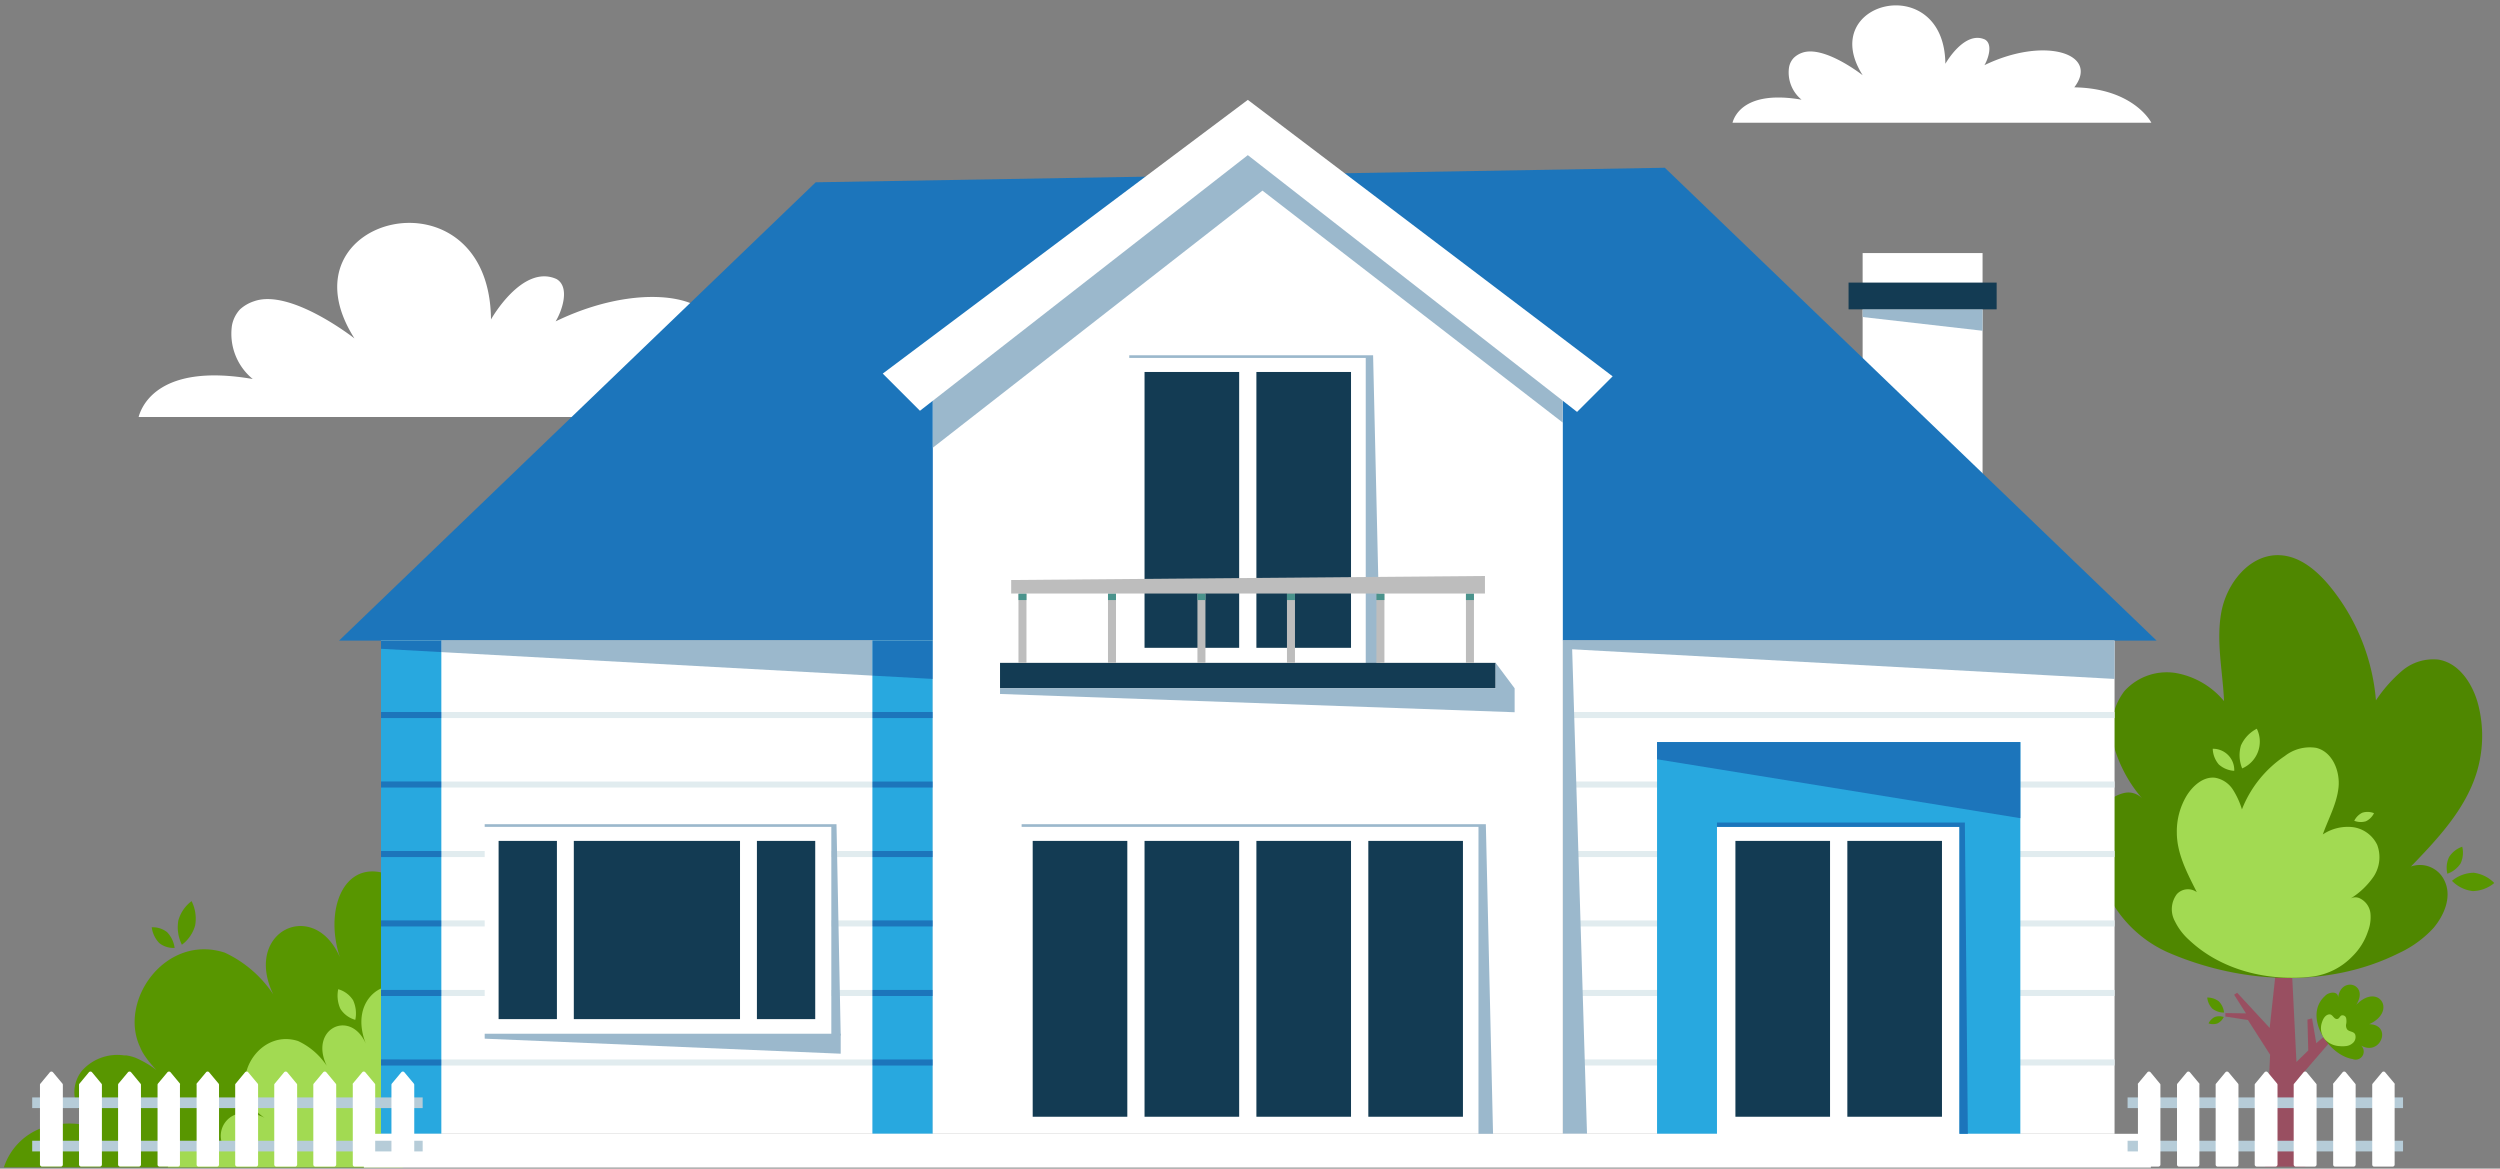
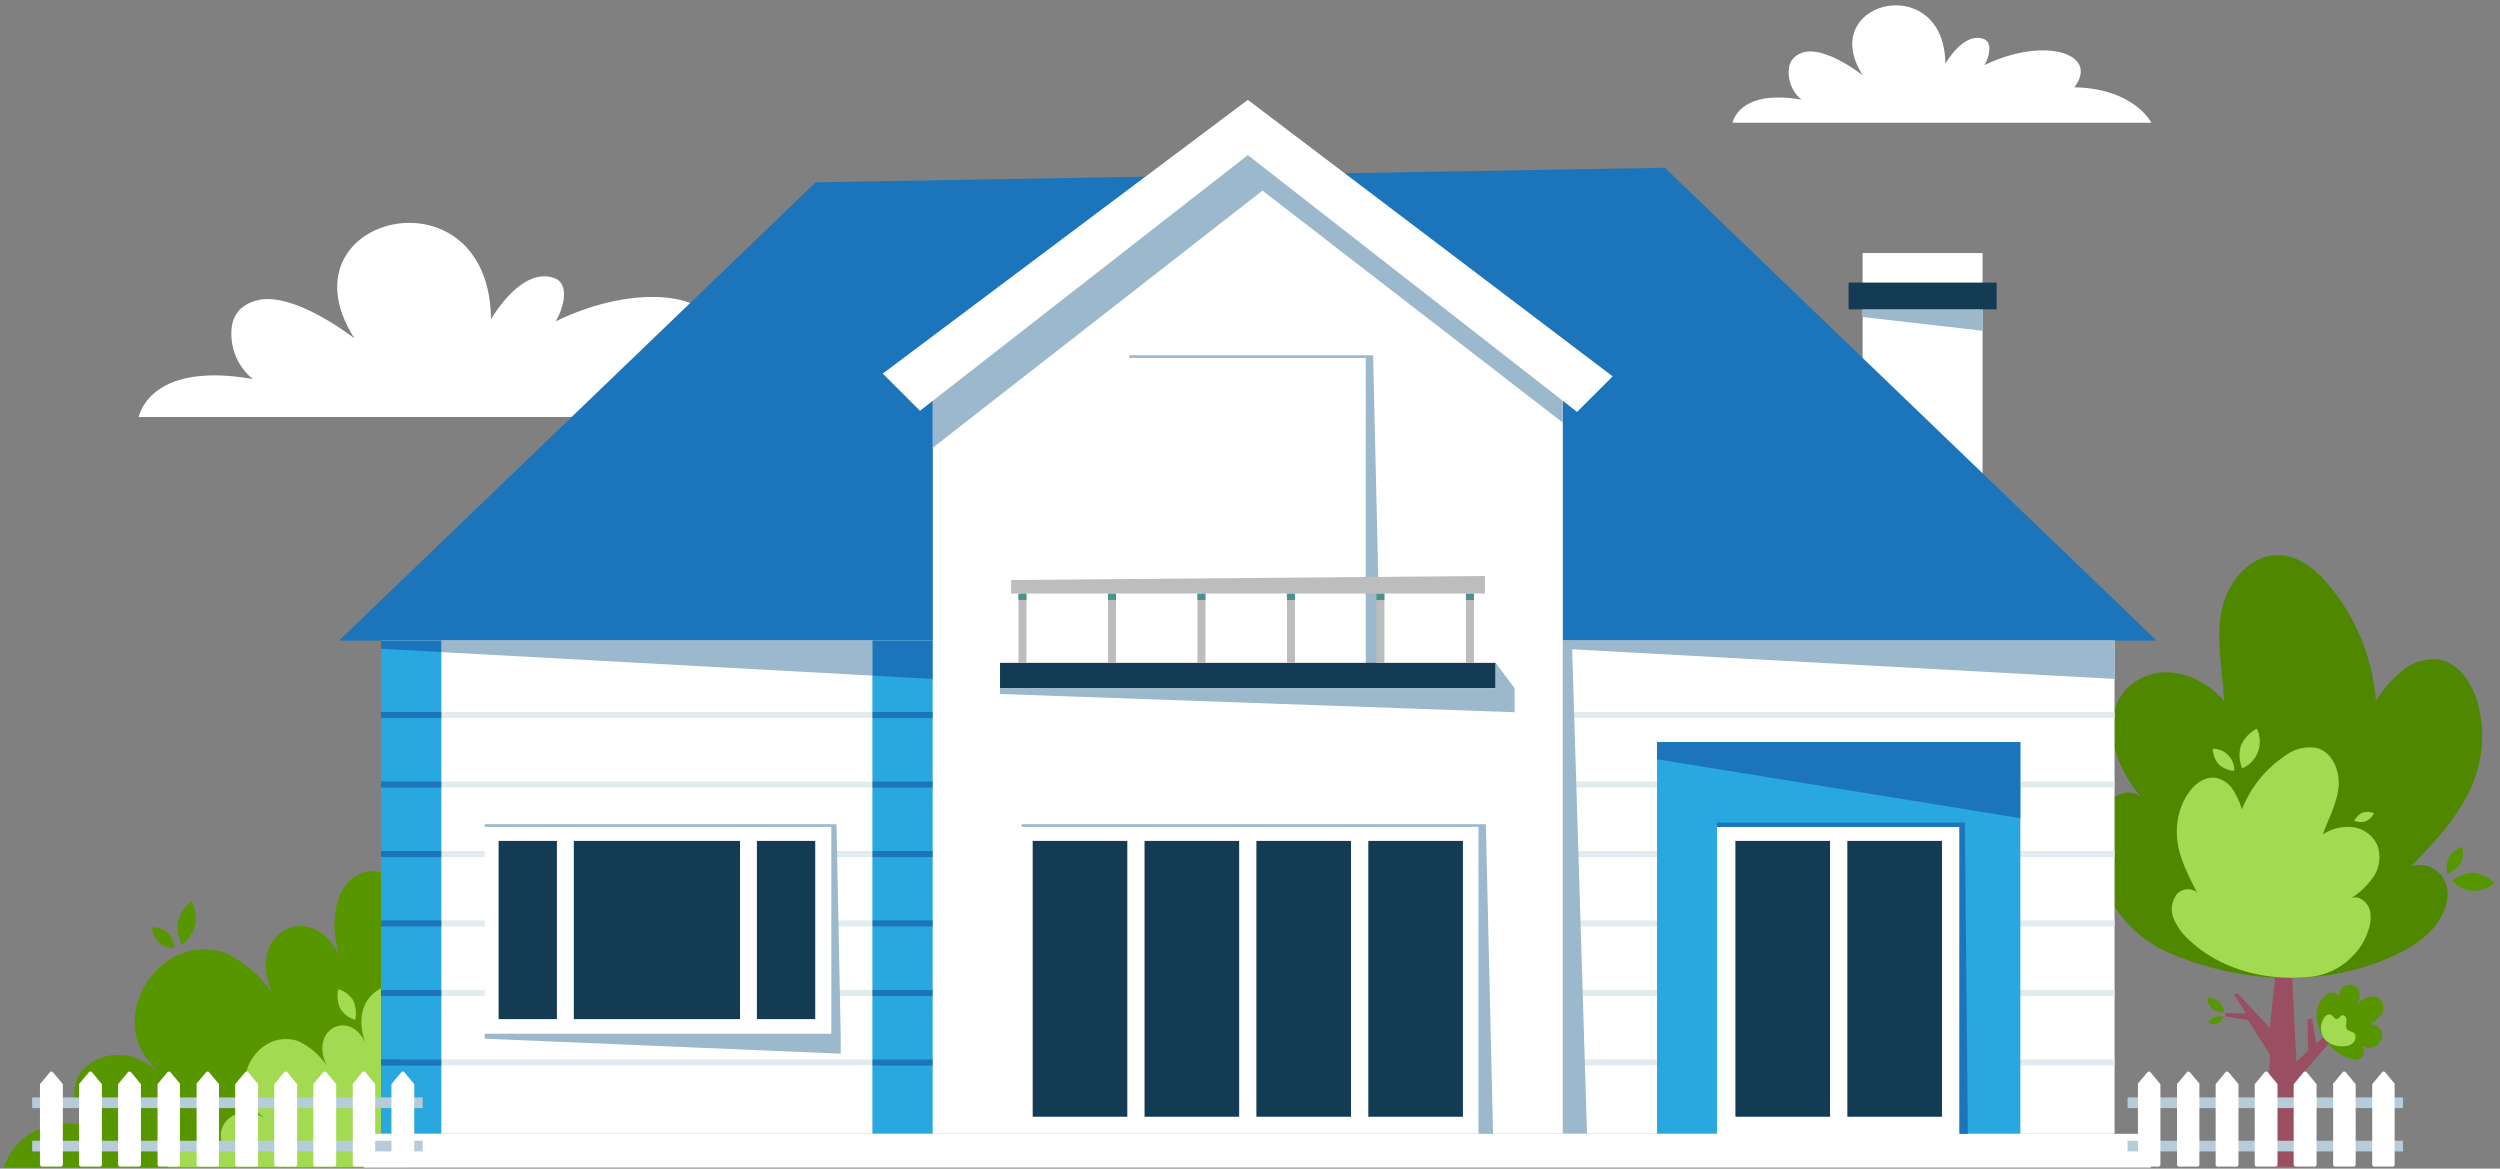
<svg xmlns="http://www.w3.org/2000/svg" width="430" height="201" fill="none">
  <rect width="100%" height="100%" fill="#808080" stroke="none" />
  <path d="M142.903 71.724H23.843c.571-2.1 3.7-9.287 19.628-6.534a10.064 10.064 0 01-3.575-9.203 5.56 5.56 0 011.391-2.78 6.623 6.623 0 012.407-1.39c6.287-2.252 17.277 6.395 17.277 6.395-13.466-21.144 23.23-30.013 23.48-3.267 0 0 5.384-9.606 11.268-6.95 2.393 1.39.918 5.56-.153 7.283 17.193-8.34 32.829-3.225 25.554 6.298 16.887.403 21.783 10.148 21.783 10.148zm177.47-28.192h20.629v38.186h-20.629V43.532z" fill="#fff" />
  <path d="M341.002 53.207v3.684l-20.629-2.363v-1.321h20.629z" fill="#9BB8CC" />
  <path d="M317.953 48.606h25.47v4.6h-25.47v-4.6z" fill="#133B53" />
  <path d="M69.29 200.782H.668a10.755 10.755 0 016.301-6.686 15.06 15.06 0 019.612-.111c-.584-.167-1.39-1.21-1.766-1.641a6.946 6.946 0 01-1.962-3.614 5.921 5.921 0 011.238-4.56 8.153 8.153 0 017.262-2.641h.403a8.027 8.027 0 011.502.389 16.79 16.79 0 015.564 3.851c.307.306.599.612.877.931 0 0-4.465-3.711-5.564-6.519-3.867-8.007 4.312-19.615 14.508-16.334a20.318 20.318 0 019.64 9.411c-8.151-12.191 5.37-19.601 10.169-8.633-2.977-9.049 1.46-18.516 10.405-13.206l.375.167.056 49.196z" fill="#589600" />
  <path d="M69.29 200.783H28.864a6.284 6.284 0 013.714-3.935 8.87 8.87 0 015.662-.069 3.904 3.904 0 012.156-5.032 6.789 6.789 0 015.564.778 6.785 6.785 0 01-3.24-3.85c-2.282-4.713 2.545-11.552 8.54-9.62a12.015 12.015 0 015.69 5.56c-4.8-7.187 3.157-11.552 5.981-5.087-2.782-7.076 2.56-11.219 6.357-9.62v30.875z" fill="#A2DA52" />
  <path d="M27.377 162.193c.752.598 1.698.9 2.657.848a4.806 4.806 0 00-1.28-2.697 3.922 3.922 0 00-2.656-.848 4.85 4.85 0 001.28 2.697z" fill="#589600" />
  <path d="M58.55 173.522a4.453 4.453 0 002.56 1.891 5.417 5.417 0 00-.376-3.364 4.462 4.462 0 00-2.56-1.905 5.474 5.474 0 00.376 3.378z" fill="#A2DA52" />
  <path d="M30.674 158.328a6.737 6.737 0 00.612 4.17 6.223 6.223 0 002.281-3.336 6.737 6.737 0 00-.612-4.17 6.23 6.23 0 00-2.281 3.336z" fill="#589600" />
  <path d="M396.505 200.657l-1.057-15.291 8.457-9.786-.514-.418-4.994 4.268-.724-4.268-.793.209.14 5.31-2.031 1.974-.779-15.611 4.145-5.129-.459-.39-4.298 3.434-.279-8.16h-1.112l-.738 10.023-1.085 9.981-5.592-6.047-.528.333 2.045 3.212-3.548-.056v.598l3.881.598 3.812 5.963-.876 19.253h6.927z" fill="#994F61" />
  <path d="M360.379 145.386a12.182 12.182 0 01.876-5.56 5.846 5.846 0 014.243-3.462 3.237 3.237 0 012.991 1.015 23.753 23.753 0 01-4.855-8.883 10.866 10.866 0 011.767-9.634 9.823 9.823 0 018.861-3.1 13.915 13.915 0 018.276 4.838c-.222-5.102-1.391-10.245-.473-15.291.918-5.046 4.939-10.05 10.044-9.814 3.463.152 6.371 2.627 8.583 5.296a35.578 35.578 0 017.97 19.67 24.658 24.658 0 014.465-5.06 8.264 8.264 0 016.288-1.946c3.658.598 5.995 4.337 6.886 7.937a21.565 21.565 0 01-.39 11.733c-2.003 6.242-6.677 11.191-11.226 15.917a4.652 4.652 0 015.732 2.363c1.391 2.78 0 5.992-1.851 8.202a18.705 18.705 0 01-5.912 4.309c-12.31 6.172-27.292 5.283-39.714-.083a21.14 21.14 0 01-10.28-9.731 19.249 19.249 0 01-2.281-8.716z" fill="#4F8700" />
  <path d="M399.912 171.298c.571-.667 2.268-.931 2.24.278.501-3.753 5.411-2.335 3.116 1.265 3.784-3.92 7.122 1.084 2.24 3.322 4.173.084 1.836 6.006-1.809 3.42a1.39 1.39 0 11-1.057 2.572c-4.215-.681-8.541-7.423-4.73-10.857z" fill="#589600" />
  <path d="M407.286 160.205a6.822 6.822 0 00.431-3.114 3.268 3.268 0 00-1.711-2.516 1.753 1.753 0 00-1.753 0 13.402 13.402 0 004.034-3.837 6.071 6.071 0 00.598-5.408 5.449 5.449 0 00-4.173-3.058 7.722 7.722 0 00-5.188 1.251c.946-2.683 2.392-5.227 2.698-8.049.306-2.822-1.029-6.144-3.811-6.839a6.963 6.963 0 00-5.411 1.39 19.712 19.712 0 00-7.387 9.189 13.705 13.705 0 00-1.558-3.406 4.577 4.577 0 00-3.032-2.03c-2.045-.264-3.881 1.391-4.939 3.114a11.945 11.945 0 00-1.669 6.298c0 3.642 1.767 6.95 3.436 10.259a2.589 2.589 0 00-3.436.347 4.31 4.31 0 00-.334 4.657 10.536 10.536 0 002.463 3.239c5.564 5.241 13.674 7.159 21.143 6.283a11.67 11.67 0 006.956-3.517 10.746 10.746 0 002.643-4.253z" fill="#A2DA52" />
  <path d="M421.238 147.415a4.345 4.345 0 00-.292 2.864 4.424 4.424 0 002.281-1.779c.412-.897.51-1.905.278-2.864a4.33 4.33 0 00-2.267 1.779zm4.229 2.697a6.031 6.031 0 00-3.728 1.391 5.984 5.984 0 003.547 1.765 5.955 5.955 0 003.728-1.39 6.016 6.016 0 00-3.547-1.766zm-44.055 25.912a2.315 2.315 0 001.071-1.098 2.311 2.311 0 00-1.544 0c-.467.24-.843.625-1.071 1.098.5.177 1.045.177 1.544 0zm-.876-2.53a3.207 3.207 0 002.003.667 3.257 3.257 0 00-.89-1.918 3.215 3.215 0 00-2.003-.667c.067.723.381 1.4.89 1.918z" fill="#589600" />
  <path d="M381.634 131.485a4.345 4.345 0 002.657 1.098 3.656 3.656 0 00-3.7-3.795 4.366 4.366 0 001.043 2.697zm24.692 8.299a3 3 0 00-1.391 1.39 3.033 3.033 0 002.003.083 3.013 3.013 0 001.391-1.39 2.996 2.996 0 00-2.003-.083zm-20.881-11.566a5.963 5.963 0 00.209 3.948 5.028 5.028 0 002.725-2.873 5.03 5.03 0 00-.207-3.953 5.97 5.97 0 00-2.727 2.878zm16.916 51.713a4.8 4.8 0 001.085 0 2.072 2.072 0 001.391-.682 1.39 1.39 0 00.264-1.279c-.223-.611-1.015-.458-1.391-.917a1.198 1.198 0 01-.167-.931 2.5 2.5 0 000-.96.639.639 0 00-.682-.528c-.25 0-.389.278-.542.445a.498.498 0 01-.362.195c-.598 0-.737-.904-1.391-.793-.654.111-1.015.807-1.196 1.39a3.055 3.055 0 00-.116 1.529c.093.511.315.989.644 1.391a3.72 3.72 0 002.463 1.14z" fill="#A2DA52" />
  <path d="M140.302 31.354l146.046-2.502 84.59 81.336H58.314l81.988-78.834z" fill="#1C75BB" />
  <path d="M65.534 110.188h94.897v84.825H65.533v-84.825z" fill="#fff" />
  <path d="M65.533 110.188H75.91v84.825H65.533v-84.825zm84.52 0h10.378v84.825h-10.378v-84.825z" fill="#28A8DF" />
  <path d="M75.925 122.463h74.142v1.043H75.925v-1.043zm0 11.955h74.142v1.042H75.925v-1.042zm0 11.955h74.142v1.043H75.925v-1.043zm0 11.941h74.142v1.043H75.925v-1.043zm0 11.955h74.142v1.043H75.925v-1.043zm0 11.955h74.142v1.043H75.925v-1.043z" fill="#E1ECEF" />
  <path d="M150.067 122.463h10.377v1.043h-10.377v-1.043zm0 11.955h10.377v1.042h-10.377v-1.042zm0 11.955h10.377v1.043h-10.377v-1.043zm0 11.941h10.377v1.043h-10.377v-1.043zm0 11.955h10.377v1.043h-10.377v-1.043zm0 11.955h10.377v1.043h-10.377v-1.043zm-84.534-59.761H75.91v1.043H65.533v-1.043zm0 11.955H75.91v1.042H65.533v-1.042zm0 11.955H75.91v1.043H65.533v-1.043zm0 11.941H75.91v1.043H65.533v-1.043zm0 11.955H75.91v1.043H65.533v-1.043zm0 11.955H75.91v1.043H65.533v-1.043z" fill="#1C75BB" />
  <path d="M268.807 110.188h94.897v84.825h-94.897v-84.825z" fill="#fff" />
  <path d="M269.614 122.463h94.09v1.043h-94.09v-1.043zm0 11.955h94.09v1.042h-94.09v-1.042zm0 11.955h94.09v1.043h-94.09v-1.043zm0 11.941h94.09v1.043h-94.09v-1.043zm0 11.955h94.09v1.043h-94.09v-1.043zm0 11.955h94.09v1.043h-94.09v-1.043z" fill="#E1ECEF" />
  <path d="M285.012 127.634h62.486v67.393h-62.486v-67.393z" fill="#28A8DF" />
  <path d="M285.012 130.595l62.486 10.134v-13.095h-62.486v2.961z" fill="#1C75BB" />
  <path d="M268.807 195.013h4.159l-2.601-84.825h-1.558v84.825z" fill="#9BB8CC" />
  <path d="M268.807 111.592l94.897 5.185v-6.589h-94.897v1.404zm-118.74-1.404v6.019l-74.156-4.045v-1.974h74.156z" fill="#9BB8CC" />
  <path d="M75.91 110.188v1.974l-10.377-.57v-1.404H75.91zm84.534 0v6.589l-10.377-.57v-6.019h10.377z" fill="#1C75BB" />
  <path d="M160.444 195.013h108.363V63.133l-54.182-42.26-54.181 42.26v131.88z" fill="#fff" />
  <path d="M214.625 20.873l54.182 42.26v9.563l-51.664-39.91-56.699 44.22V63.132l54.181-42.26z" fill="#9BB8CC" />
  <path d="M151.834 64.258l62.792-47.083 62.75 47.556-6.121 6.117-56.629-44.165-56.393 43.97-6.399-6.395zM62.585 195.013H369.95v5.811H62.585v-5.811zm232.735-52.797h41.717v52.797H295.32v-52.797z" fill="#fff" />
  <path d="M317.743 144.635h16.276v47.445h-16.276v-47.445zm-19.252 0h16.276v47.445h-16.276v-47.445z" fill="#133B53" />
  <path d="M295.32 141.48h42.636l.515 53.534h-1.447v-52.797H295.32v-.737z" fill="#1C75BB" />
  <path d="M83.366 142.216h59.62v35.88h-59.62v-35.88z" fill="#fff" />
  <path d="M130.189 144.635h10.03v30.653h-10.03v-30.653zm-31.493 0h28.586v30.653H98.696v-30.653zm-12.937 0h10.03v30.653h-10.03v-30.653z" fill="#133B53" />
  <path d="M83.367 141.758h60.51l.724 36.351h-1.614v-35.893h-59.62v-.458z" fill="#9BB8CC" />
  <path d="M142.987 177.804h-59.62v.848l61.234 2.585v-3.433h-1.614z" fill="#9BB8CC" />
  <path d="M235.352 144.635h16.275v47.445h-16.275v-47.445zm-19.252 0h16.275v47.445H216.1v-47.445zm-19.239 0h16.276v47.445h-16.276v-47.445zm-19.237 0h16.275v47.445h-16.275v-47.445z" fill="#133B53" />
  <path d="M175.718 141.758h79.846l1.238 53.255h-2.504v-52.797h-78.58v-.458z" fill="#9BB8CC" />
-   <path d="M216.1 63.98h16.275v47.445H216.1V63.98zm-19.239 0h16.276v47.445h-16.276V63.98z" fill="#133B53" />
  <path d="M194.233 61.103h41.94l1.238 53.256h-2.504V61.562h-40.674v-.46z" fill="#9BB8CC" />
  <path d="M172.004 114.011h85.243v4.379h-85.243v-4.379z" fill="#133B53" />
  <path d="M172.004 118.39h85.244v-4.379l3.269 4.379v4.115l-88.513-3.142v-.973z" fill="#9BB8CC" />
  <path d="M252.142 102.084h1.378v11.927h-1.378v-11.927zm-46.182 0h1.377v11.927h-1.377v-11.927zm15.398 0h1.377v11.927h-1.377v-11.927zm-30.784 0h1.377v11.927h-1.377v-11.927zm46.169 0h1.377v11.927h-1.377v-11.927zm-61.567 0h1.377v11.927h-1.377v-11.927z" fill="#BDBDBD" />
  <path d="M252.142 102.084h1.378v1.126h-1.378v-1.126zm-46.182 0h1.377v1.126h-1.377v-1.126zm15.398 0h1.377v1.126h-1.377v-1.126zm-30.784 0h1.377v1.126h-1.377v-1.126zm46.169 0h1.377v1.126h-1.377v-1.126zm-61.567 0h1.377v1.126h-1.377v-1.126z" fill="#4A938C" />
  <path d="M173.924 102.084h81.487v-3.017l-81.487.695v2.322z" fill="#BDBDBD" />
  <path d="M365.943 188.758h47.379v1.835h-47.379v-1.835zm0 7.451h47.379v1.835h-47.379v-1.835z" fill="#B6CCD8" />
  <path d="M408.301 200.657h3.227a.348.348 0 00.348-.347v-13.721a.351.351 0 000-.208l-1.614-1.933a.347.347 0 00-.556 0l-1.614 1.933a.347.347 0 00-.07.208v13.721a.352.352 0 00.279.347zm-6.705 0h3.213a.363.363 0 00.362-.347v-13.721a.293.293 0 00-.02-.113.266.266 0 00-.064-.095l-1.599-1.932a.361.361 0 00-.571 0l-1.613 1.932a.336.336 0 000 .208v13.721a.346.346 0 00.292.347zm-6.719 0h3.213a.363.363 0 00.362-.347v-13.721a.276.276 0 00-.083-.208l-1.6-1.932a.36.36 0 00-.571 0l-1.599 1.932a.266.266 0 00-.064.095.293.293 0 00-.02.113v13.721a.363.363 0 00.362.347zm-6.719 0h3.214a.367.367 0 00.251-.1.362.362 0 00.11-.247v-13.721a.346.346 0 00-.069-.208l-1.6-1.932a.358.358 0 00-.444-.103.358.358 0 00-.126.103l-1.6 1.932a.275.275 0 00-.083.208v13.721a.362.362 0 00.347.347zm-6.718 0h3.213a.335.335 0 00.137-.022.348.348 0 00.225-.325v-13.721a.347.347 0 00-.07-.208l-1.614-1.932a.364.364 0 00-.443-.103.353.353 0 00-.127.103l-1.6 1.932a.277.277 0 00-.069.208v13.721a.346.346 0 00.348.347zm-6.677 0h3.186a.35.35 0 00.246-.101.35.35 0 00.101-.246v-13.721a.336.336 0 000-.208l-1.613-1.933a.356.356 0 00-.278-.139.351.351 0 00-.279.139l-1.613 1.933a.347.347 0 00-.07.208v13.721a.35.35 0 00.32.347zm-6.746 0h3.213a.365.365 0 00.251-.1.367.367 0 00.111-.247v-13.721a.293.293 0 00-.02-.113.266.266 0 00-.064-.095l-1.6-1.932a.364.364 0 00-.443-.103.353.353 0 00-.127.103l-1.613 1.932a.336.336 0 000 .208v13.721a.344.344 0 00.292.347z" fill="#fff" />
  <path d="M5.538 188.758h67.16v1.835H5.537v-1.835zm0 7.451h67.16v1.835H5.537v-1.835z" fill="#B6CCD8" />
  <path d="M67.676 200.657h3.213a.34.34 0 00.255-.096.359.359 0 00.107-.251v-13.721a.346.346 0 00-.07-.208l-1.613-1.933a.348.348 0 00-.557 0l-1.613 1.933a.346.346 0 00-.07.208v13.721a.348.348 0 00.348.347zm-6.705 0h3.213a.348.348 0 00.348-.347v-13.721a.277.277 0 00-.07-.208l-1.613-1.933a.347.347 0 00-.556 0l-1.614 1.933a.345.345 0 000 .208v13.721a.348.348 0 00.292.347zm-6.719 0h3.213a.365.365 0 00.251-.1.364.364 0 00.111-.247v-13.721a.28.28 0 00-.084-.208l-1.6-1.932a.355.355 0 00-.284-.14.363.363 0 00-.285.14l-1.614 1.932a.346.346 0 00-.07.208v13.721a.364.364 0 00.111.247c.068.064.157.1.251.1zm-6.719 0h3.214a.365.365 0 00.25-.1.363.363 0 00.111-.247v-13.721a.279.279 0 00-.083-.208l-1.6-1.932a.355.355 0 00-.285-.14.364.364 0 00-.285.14l-1.6 1.932a.276.276 0 00-.083.208v13.721a.364.364 0 00.11.247c.068.064.158.1.251.1zm-6.718 0h3.213a.339.339 0 00.255-.096.355.355 0 00.107-.251v-13.721a.346.346 0 00-.07-.208l-1.614-1.932a.355.355 0 00-.285-.14.363.363 0 00-.285.14l-1.6 1.932a.275.275 0 00-.083.208v13.721a.364.364 0 00.11.247c.068.064.158.1.252.1zm-6.719 0h3.227a.348.348 0 00.348-.347v-13.721a.346.346 0 00-.07-.208l-1.613-1.933a.347.347 0 00-.557 0l-1.613 1.933a.345.345 0 000 .208v13.721a.348.348 0 00.278.347zm-6.705 0h3.214a.348.348 0 00.347-.347v-13.721a.277.277 0 000-.208l-1.6-1.932a.355.355 0 00-.285-.14.364.364 0 00-.285.14l-1.613 1.932a.346.346 0 00-.07.208v13.721a.348.348 0 00.292.347zm-6.719 0h3.213a.365.365 0 00.251-.1.364.364 0 00.11-.247v-13.721a.279.279 0 00-.083-.208l-1.6-1.932a.355.355 0 00-.284-.14.364.364 0 00-.286.14l-1.613 1.932a.346.346 0 00-.07.208v13.721a.363.363 0 00.111.247c.067.064.157.1.251.1zm-6.719 0h3.213a.365.365 0 00.251-.1.363.363 0 00.111-.247v-13.721a.279.279 0 00-.083-.208l-1.6-1.932a.355.355 0 00-.285-.14.363.363 0 00-.285.14l-1.6 1.932a.275.275 0 00-.084.208v13.721a.364.364 0 00.111.247c.068.064.158.1.251.1zm-6.718 0h3.213a.34.34 0 00.255-.096.355.355 0 00.107-.251v-13.721a.346.346 0 00-.07-.208l-1.614-1.932a.355.355 0 00-.285-.14.364.364 0 00-.285.14l-1.6 1.932a.275.275 0 00-.083.208v13.721a.363.363 0 00.11.247c.068.064.158.1.252.1zM370.033 21.11h-72.042c.348-1.28 2.24-5.63 11.879-3.963a6.052 6.052 0 01-2.156-5.56c.106-.623.397-1.2.835-1.654a3.95 3.95 0 011.391-.848c3.798-1.39 10.447 3.864 10.447 3.864-8.138-12.79 14.063-18.155 14.216-1.974 0 0 3.255-5.81 6.816-4.17 1.391.82.557 3.308-.097 4.406 10.405-5.046 19.864-1.946 15.455 3.81 10.293.18 13.256 6.088 13.256 6.088z" fill="#fff" />
</svg>